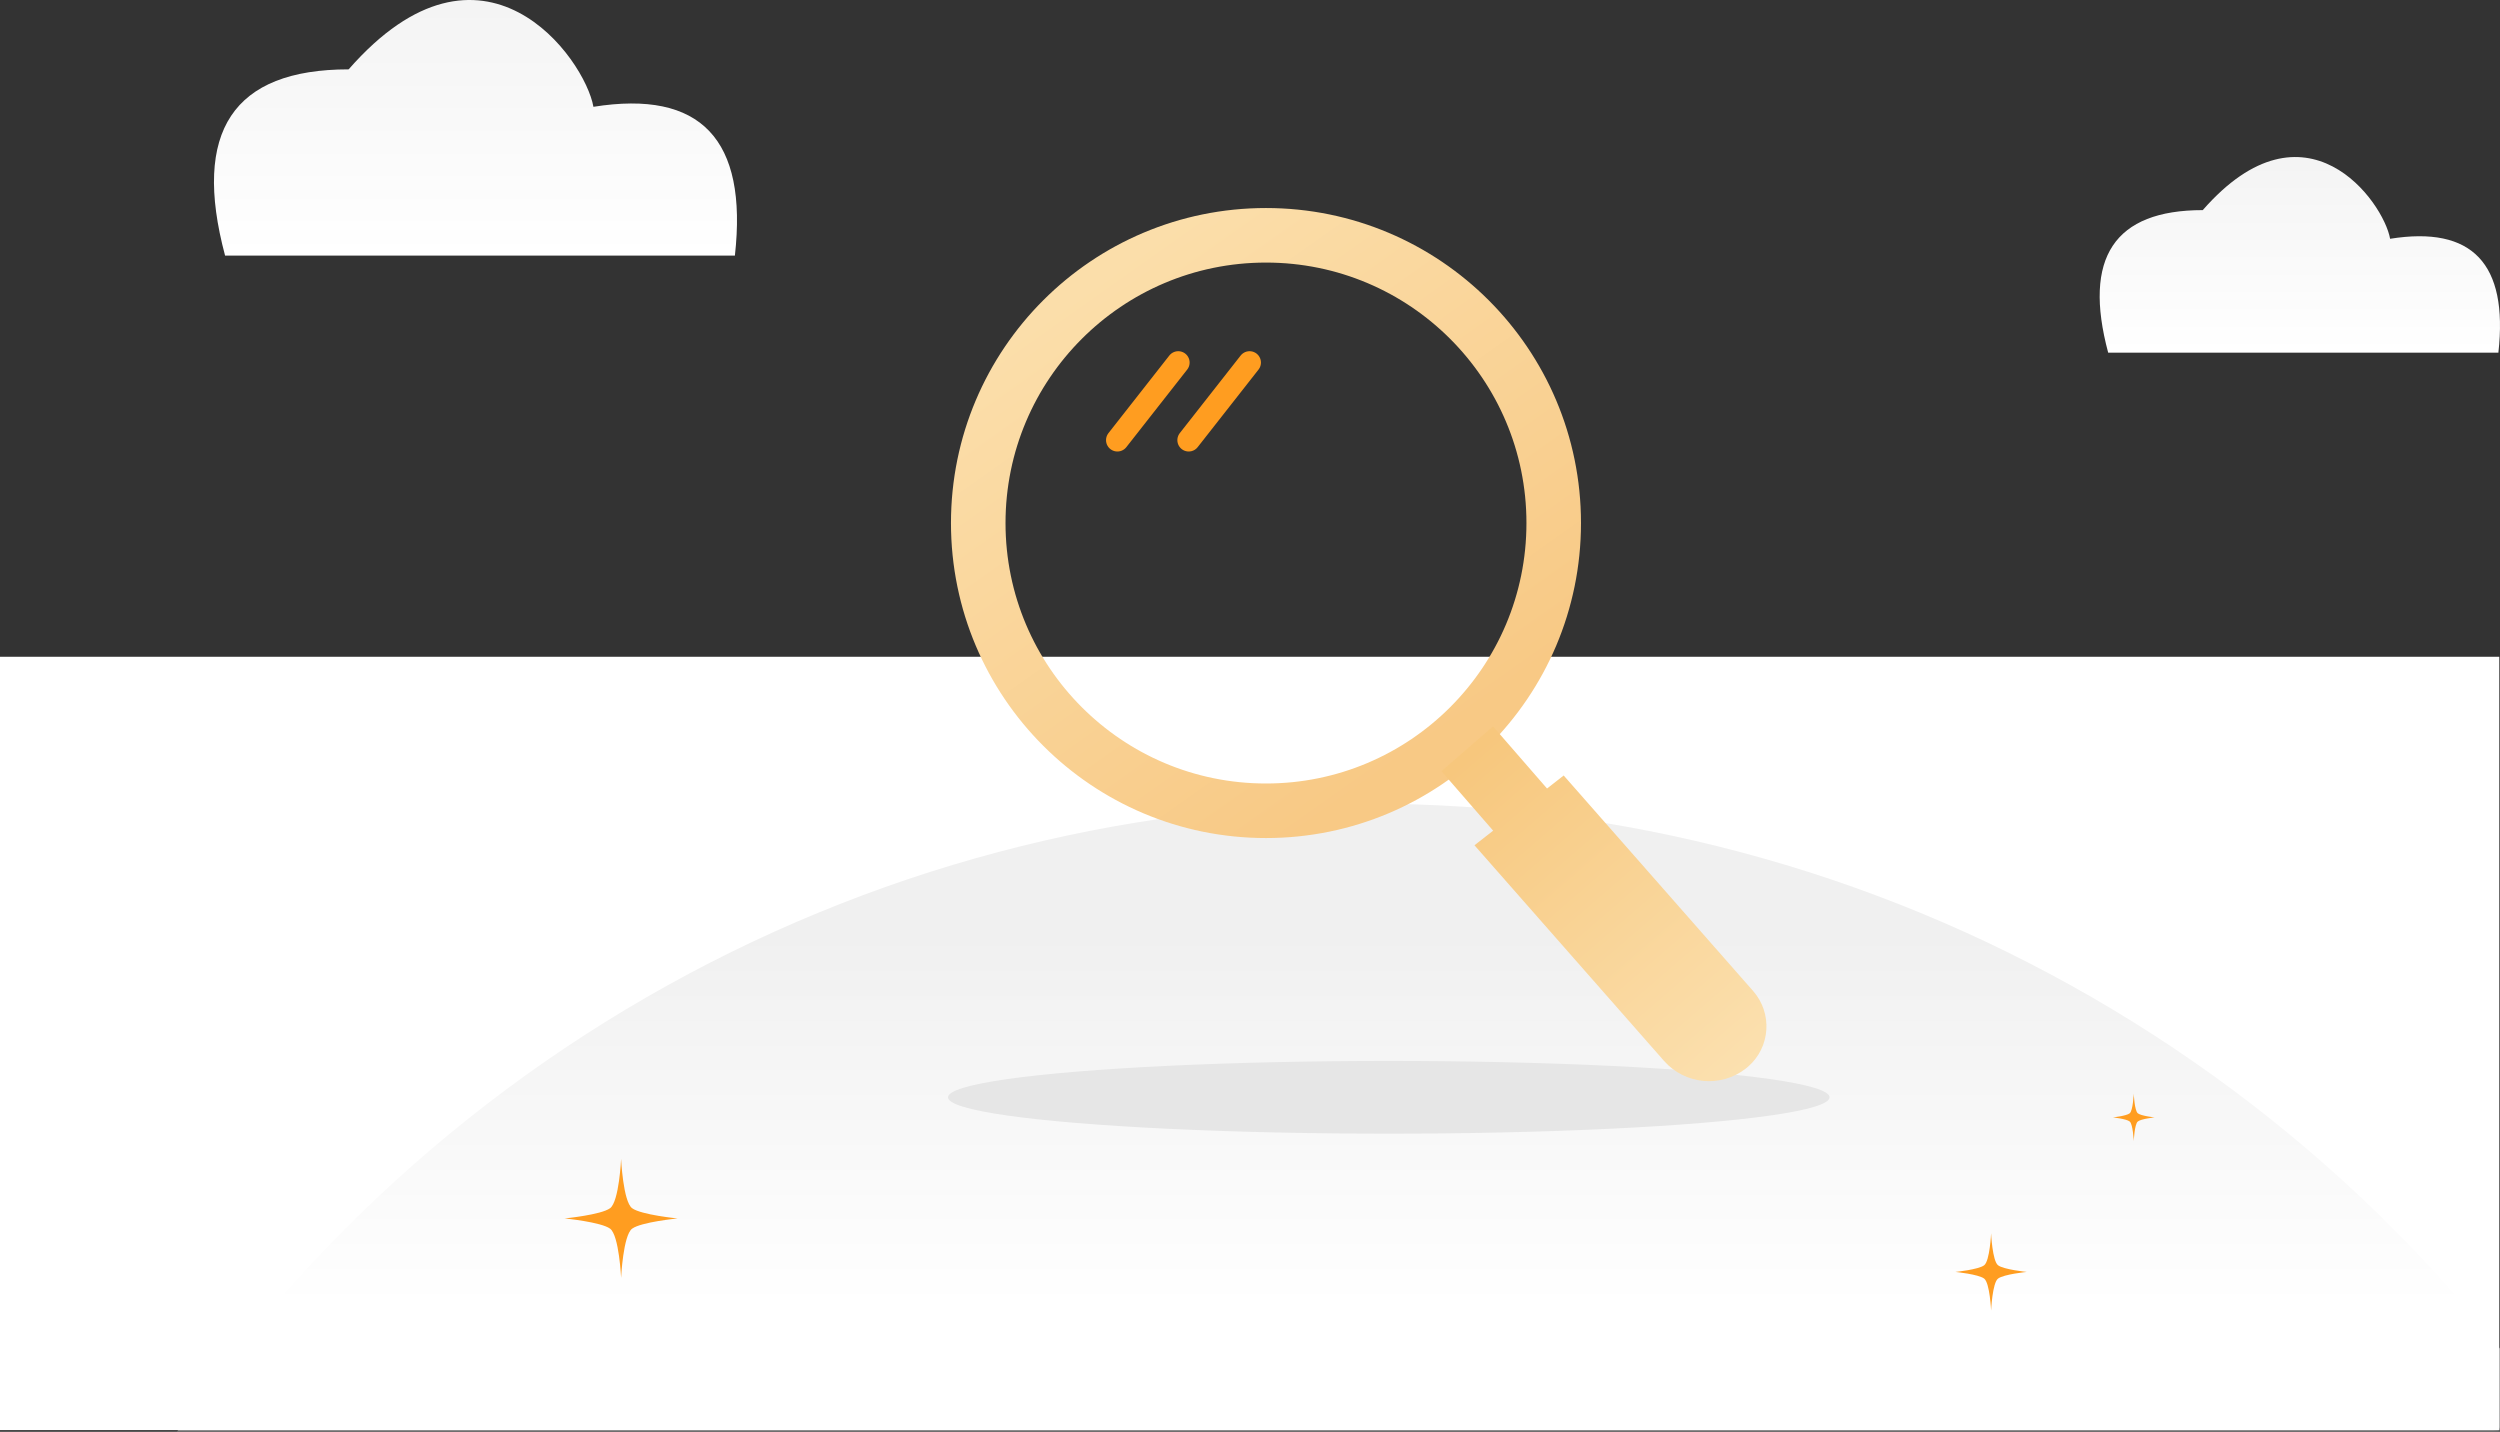
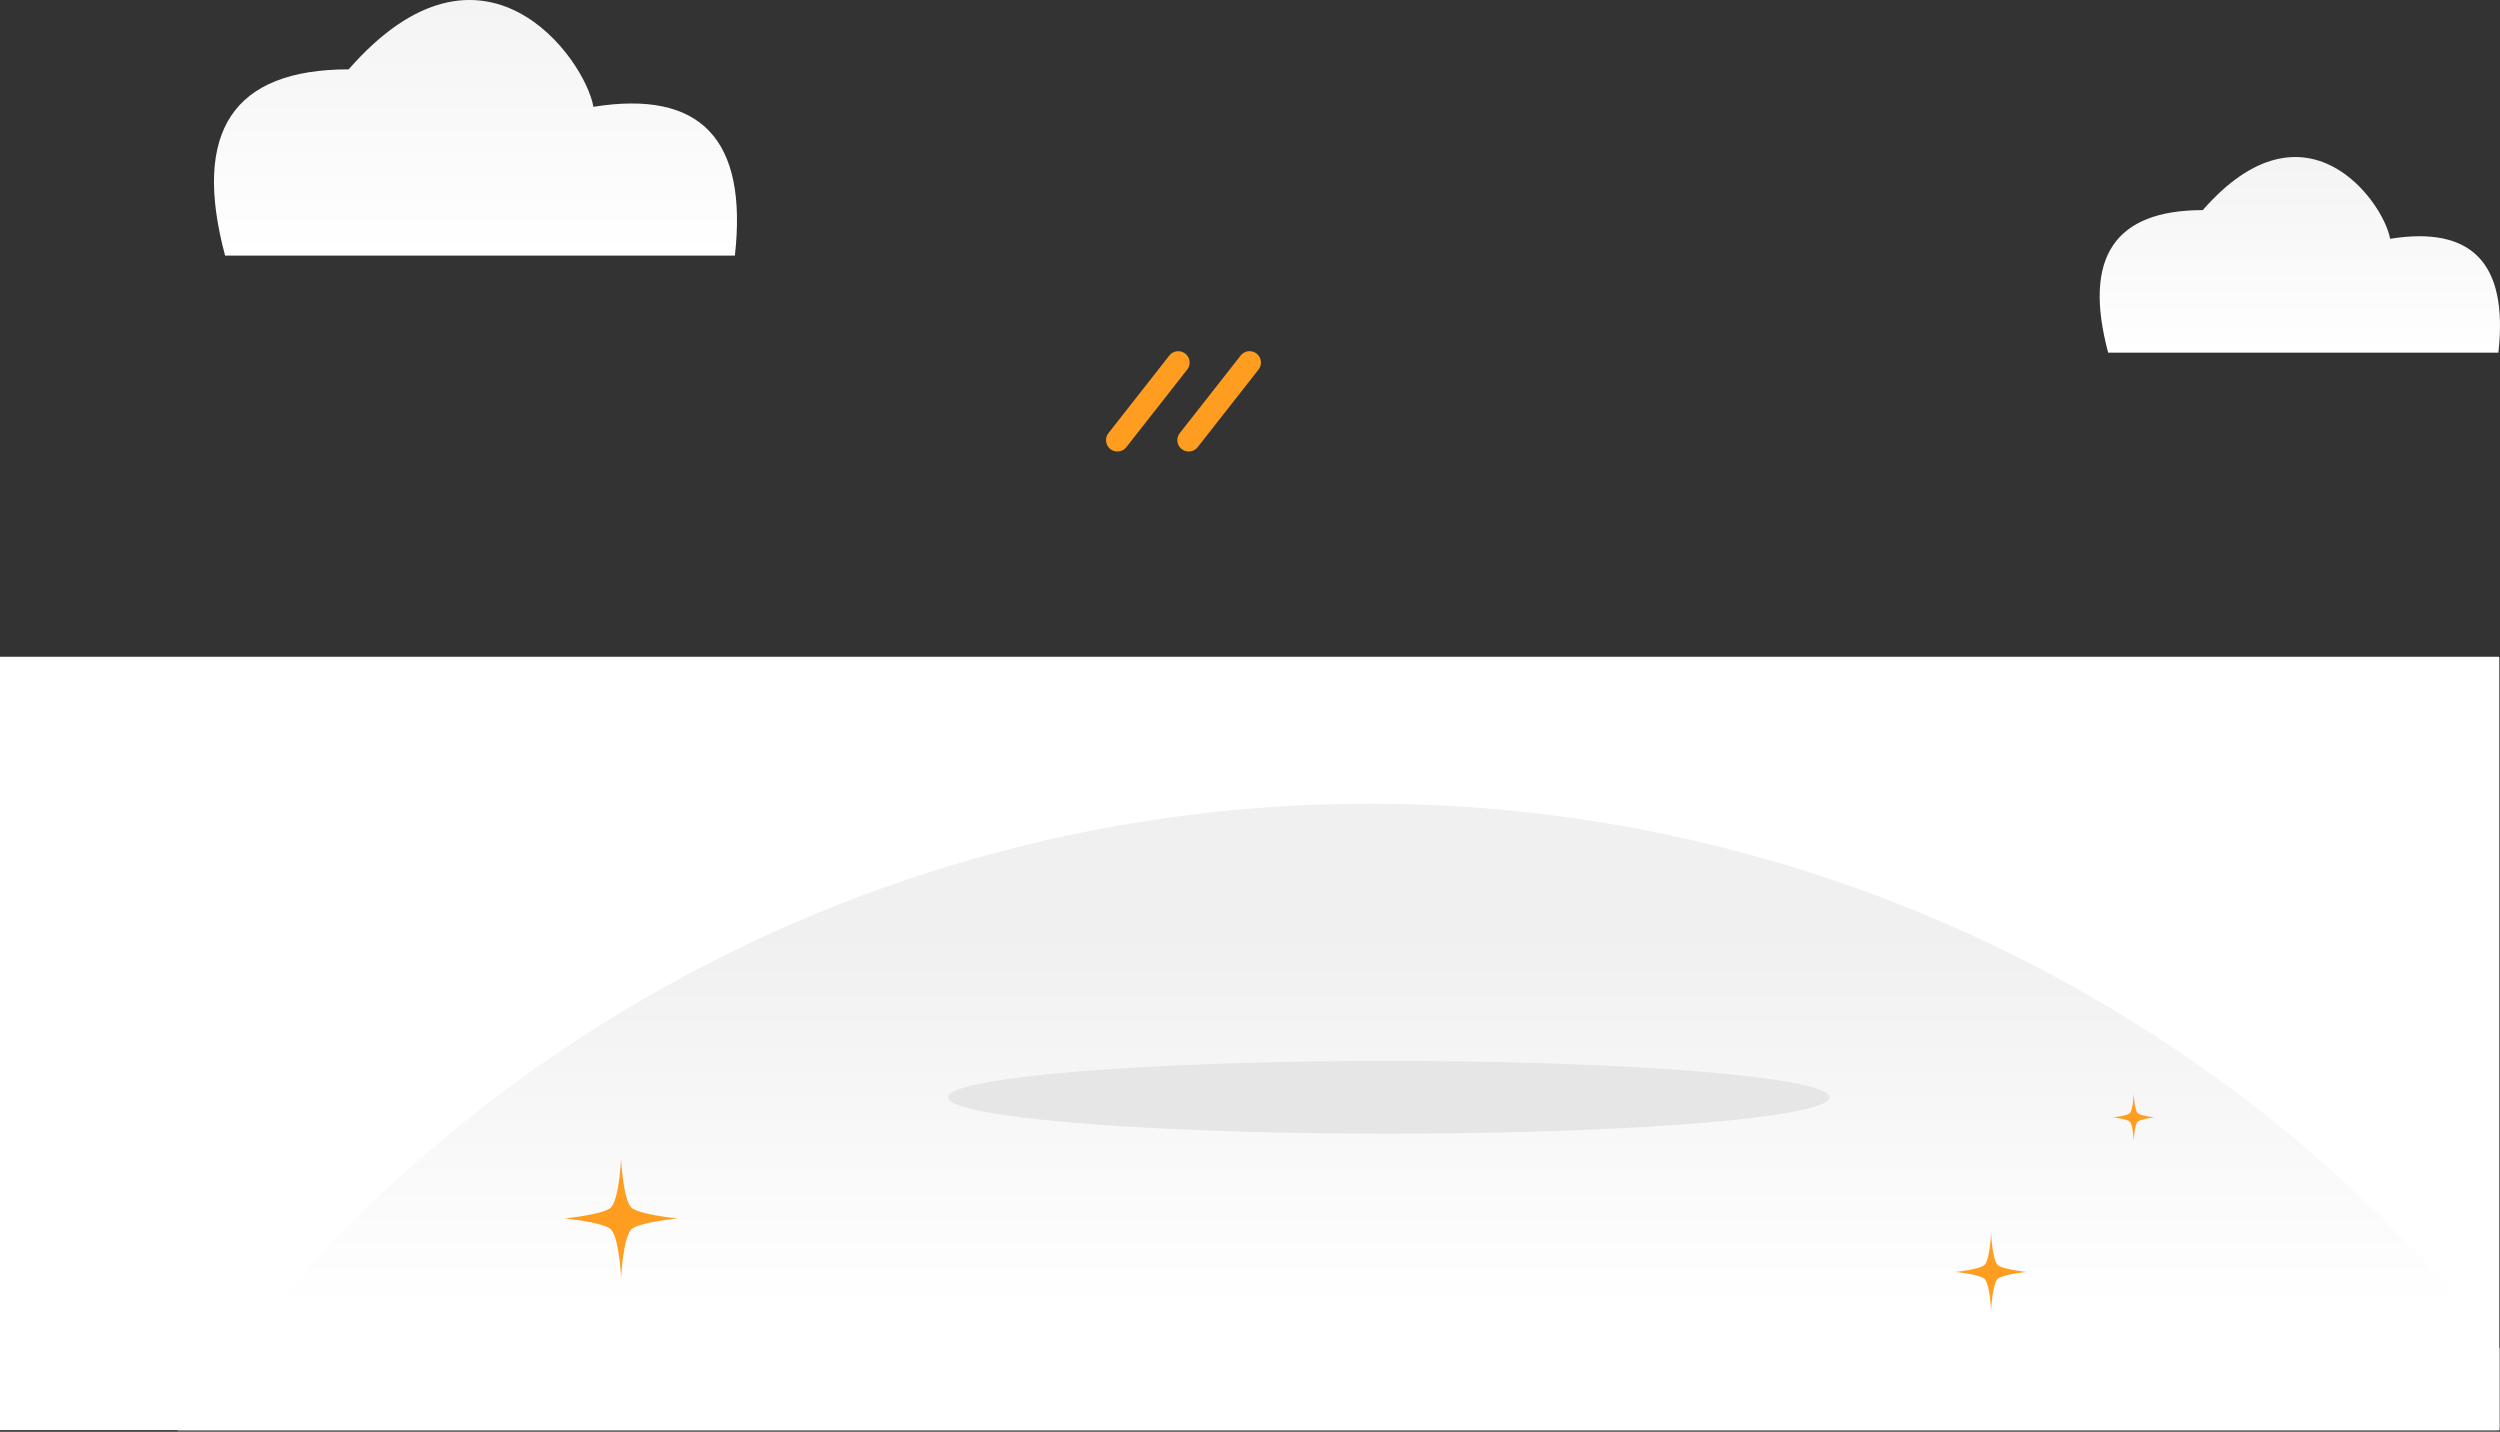
<svg xmlns="http://www.w3.org/2000/svg" xmlns:xlink="http://www.w3.org/1999/xlink" width="550px" height="315px" viewBox="0 0 550 315" version="1.1">
  <rect x="0" y="0" width="550" height="315" fill="#333333" stroke="none" />
  <title>编组备份 3</title>
  <defs>
    <rect id="path-1" x="4.16851738e-14" y="0" width="549.841" height="170.133" />
    <linearGradient x1="50%" y1="4.414%" x2="50%" y2="31.538%" id="linearGradient-3">
      <stop stop-color="#F0F0F0" offset="0%" />
      <stop stop-color="#FFFFFF" offset="48.155%" />
      <stop stop-color="#FFFFFF" offset="100%" />
    </linearGradient>
    <circle id="path-4" cx="318.056" cy="318.056" r="318.056" />
    <linearGradient x1="50%" y1="0%" x2="50%" y2="100%" id="linearGradient-6">
      <stop stop-color="#F0F0F0" offset="0%" />
      <stop stop-color="#FFFFFF" offset="100%" />
    </linearGradient>
    <linearGradient x1="50%" y1="0%" x2="50%" y2="100%" id="linearGradient-7">
      <stop stop-color="#F0F0F0" offset="0%" />
      <stop stop-color="#FFFFFF" offset="100%" />
    </linearGradient>
    <linearGradient x1="24.169%" y1="5.033%" x2="81.547%" y2="86.162%" id="linearGradient-8">
      <stop stop-color="#FBDEAA" offset="0%" />
      <stop stop-color="#F8C985" offset="100%" />
    </linearGradient>
    <linearGradient x1="50%" y1="1.639%" x2="50%" y2="100%" id="linearGradient-9">
      <stop stop-color="#F7C77D" offset="0%" />
      <stop stop-color="#FBE0AF" offset="100%" />
    </linearGradient>
  </defs>
  <g id="整理所有界面" stroke="none" stroke-width="1" fill="none" fill-rule="evenodd">
    <g id="列表页-点击搜索" transform="translate(-100, -457)">
      <g id="编组备份-3" transform="translate(100, 457)">
        <g id="编组-8备份" transform="translate(0, 144.489)">
          <mask id="mask-2" fill="white">
            <use xlink:href="#path-1" />
          </mask>
          <use id="蒙版" fill="#FFFFFF" xlink:href="#path-1" />
          <g mask="url(#mask-2)" id="编组-6">
            <g transform="translate(-16.833, 32.319)">
              <g id="形状-15">
                <mask id="mask-5" fill="white">
                  <use xlink:href="#path-4" />
                </mask>
                <use id="蒙版" fill="url(#linearGradient-3)" xlink:href="#path-4" />
                <ellipse id="椭圆形" fill="#E6E6E6" mask="url(#mask-5)" cx="322.364" cy="64.599" rx="96.971" ry="8.002" />
              </g>
              <path d="M155.895,88.994 C153.916,87.528 153.476,78.172 153.476,78.172 C153.476,78.172 153.036,87.528 151.058,88.994 C149.079,90.459 141.054,91.248 141.054,91.248 C141.054,91.248 149.079,92.037 151.058,93.502 C153.036,94.968 153.476,104.324 153.476,104.324 C153.476,104.324 153.916,94.968 155.895,93.502 C157.873,92.037 165.898,91.248 165.898,91.248 C165.898,91.248 157.873,90.459 155.895,88.994" id="Fill-1" fill="#FF9D20" />
              <path d="M456.403,101.551 C455.153,100.598 454.875,94.517 454.875,94.517 C454.875,94.517 454.598,100.598 453.348,101.551 C452.098,102.503 447.03,103.016 447.03,103.016 C447.03,103.016 452.098,103.529 453.348,104.482 C454.598,105.434 454.875,111.516 454.875,111.516 C454.875,111.516 455.153,105.434 456.403,104.482 C457.653,103.529 462.721,103.016 462.721,103.016 C462.721,103.016 457.653,102.503 456.403,101.551" id="Fill-1备份" fill="#FF9D20" />
              <path d="M487.149,68.117 C486.42,67.531 486.258,63.789 486.258,63.789 C486.258,63.789 486.096,67.531 485.367,68.117 C484.638,68.703 481.681,69.019 481.681,69.019 C481.681,69.019 484.638,69.335 485.367,69.921 C486.096,70.507 486.258,74.249 486.258,74.249 C486.258,74.249 486.42,70.507 487.149,69.921 C487.878,69.335 490.834,69.019 490.834,69.019 C490.834,69.019 487.878,68.703 487.149,68.117" id="Fill-1备份-2" fill="#FF9D20" />
            </g>
          </g>
        </g>
        <path d="M463.797,77.582 C458.21,56.678 465.146,46.226 484.606,46.226 C507.262,20.337 524.395,44.402 525.823,52.533 C543.893,49.636 551.834,57.986 549.645,77.582 L463.797,77.582 Z" id="路径-2备份" fill="url(#linearGradient-6)" />
        <path d="M49.516,56.226 C42.216,28.914 51.278,15.258 76.703,15.258 C106.303,-18.567 128.688,12.875 130.554,23.499 C154.162,19.714 164.537,30.623 161.678,56.226 L49.516,56.226 Z" id="路径-2备份-3" fill="url(#linearGradient-7)" />
        <g id="编组-2备份" transform="translate(209.214, 45.766)">
-           <circle id="形状结合" stroke="url(#linearGradient-8)" stroke-width="12" cx="69.302" cy="69.302" r="63.302" />
-           <path d="M151.727,107.586 L151.727,125.707 L156.371,125.948 L156.72,189.081 C156.756,195.578 151.519,200.873 145.022,200.909 C144.797,200.911 144.572,200.905 144.348,200.894 C137.364,200.532 131.876,194.784 131.837,187.791 L131.488,124.658 L136.697,124.928 L136.697,107.586 L151.727,107.586 Z" id="形状结合" fill="url(#linearGradient-9)" transform="translate(144.104, 154.248) rotate(-41) translate(-144.104, -154.248) " />
          <line x1="52.304" y1="51.066" x2="65.694" y2="33.997" id="路径" stroke="#FF9D20" stroke-width="5" stroke-linecap="round" />
          <line x1="36.613" y1="51.066" x2="50.003" y2="33.997" id="路径备份" stroke="#FF9D20" stroke-width="5" stroke-linecap="round" />
        </g>
      </g>
    </g>
  </g>
</svg>